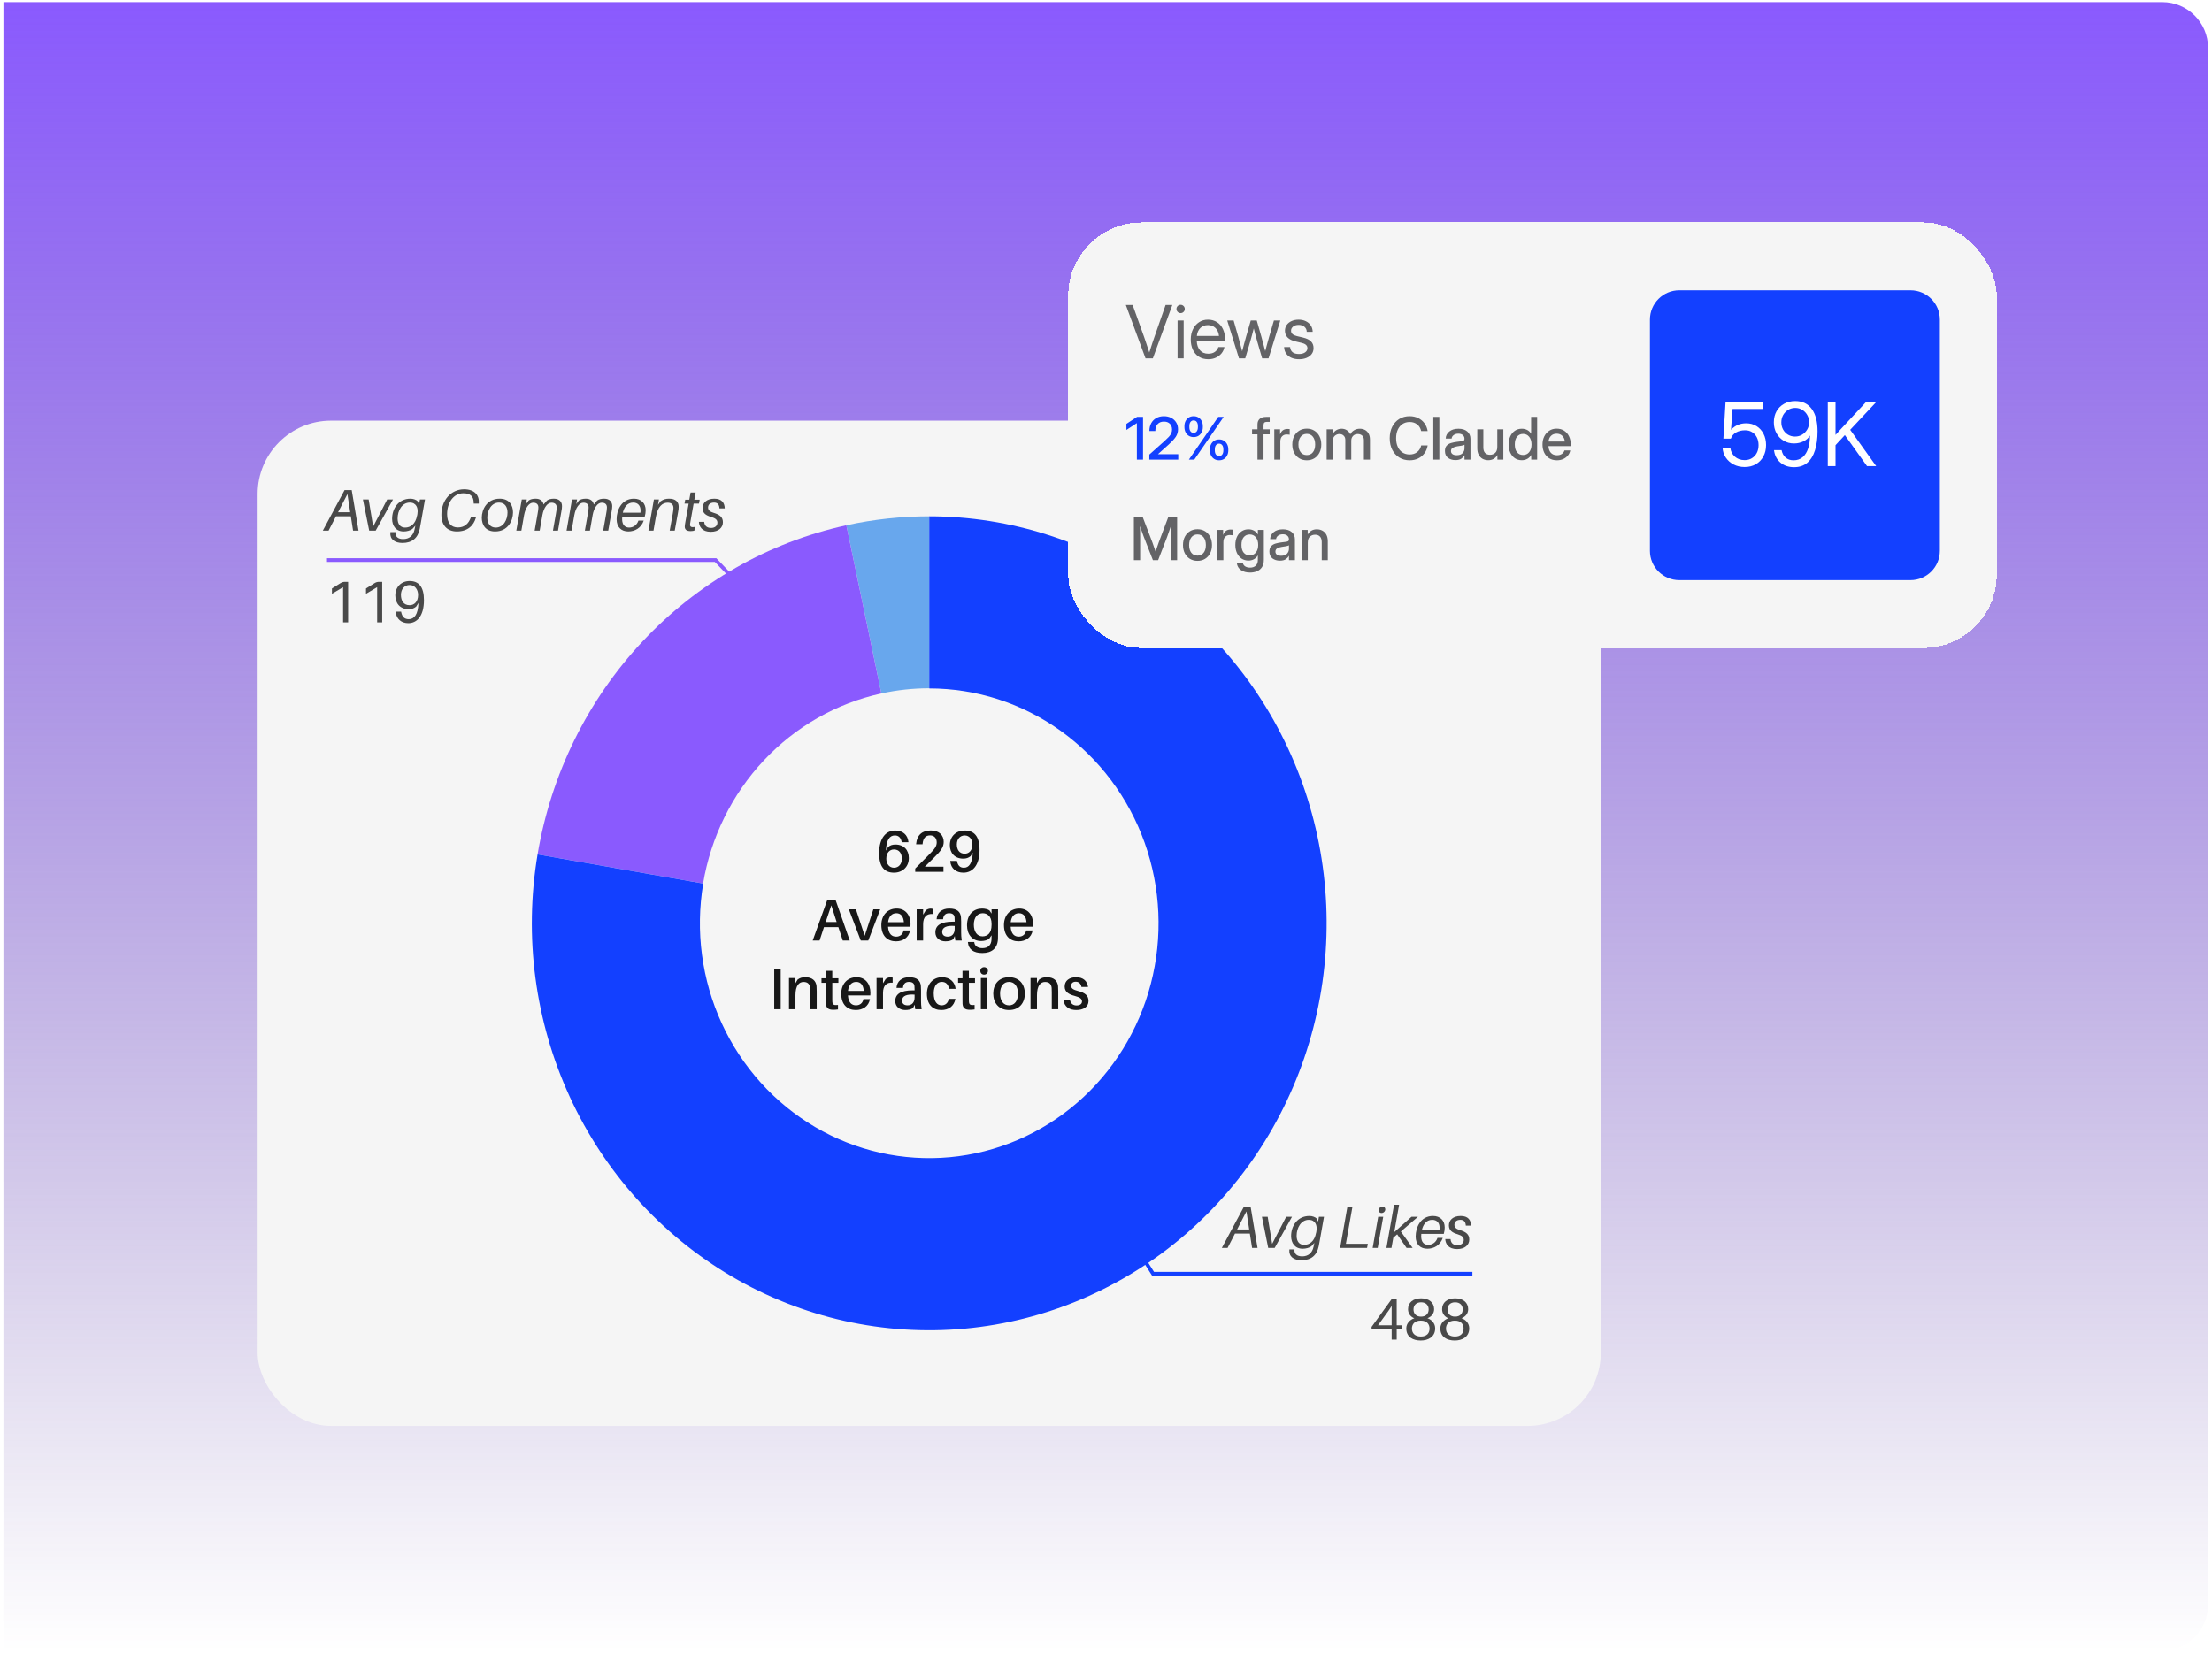
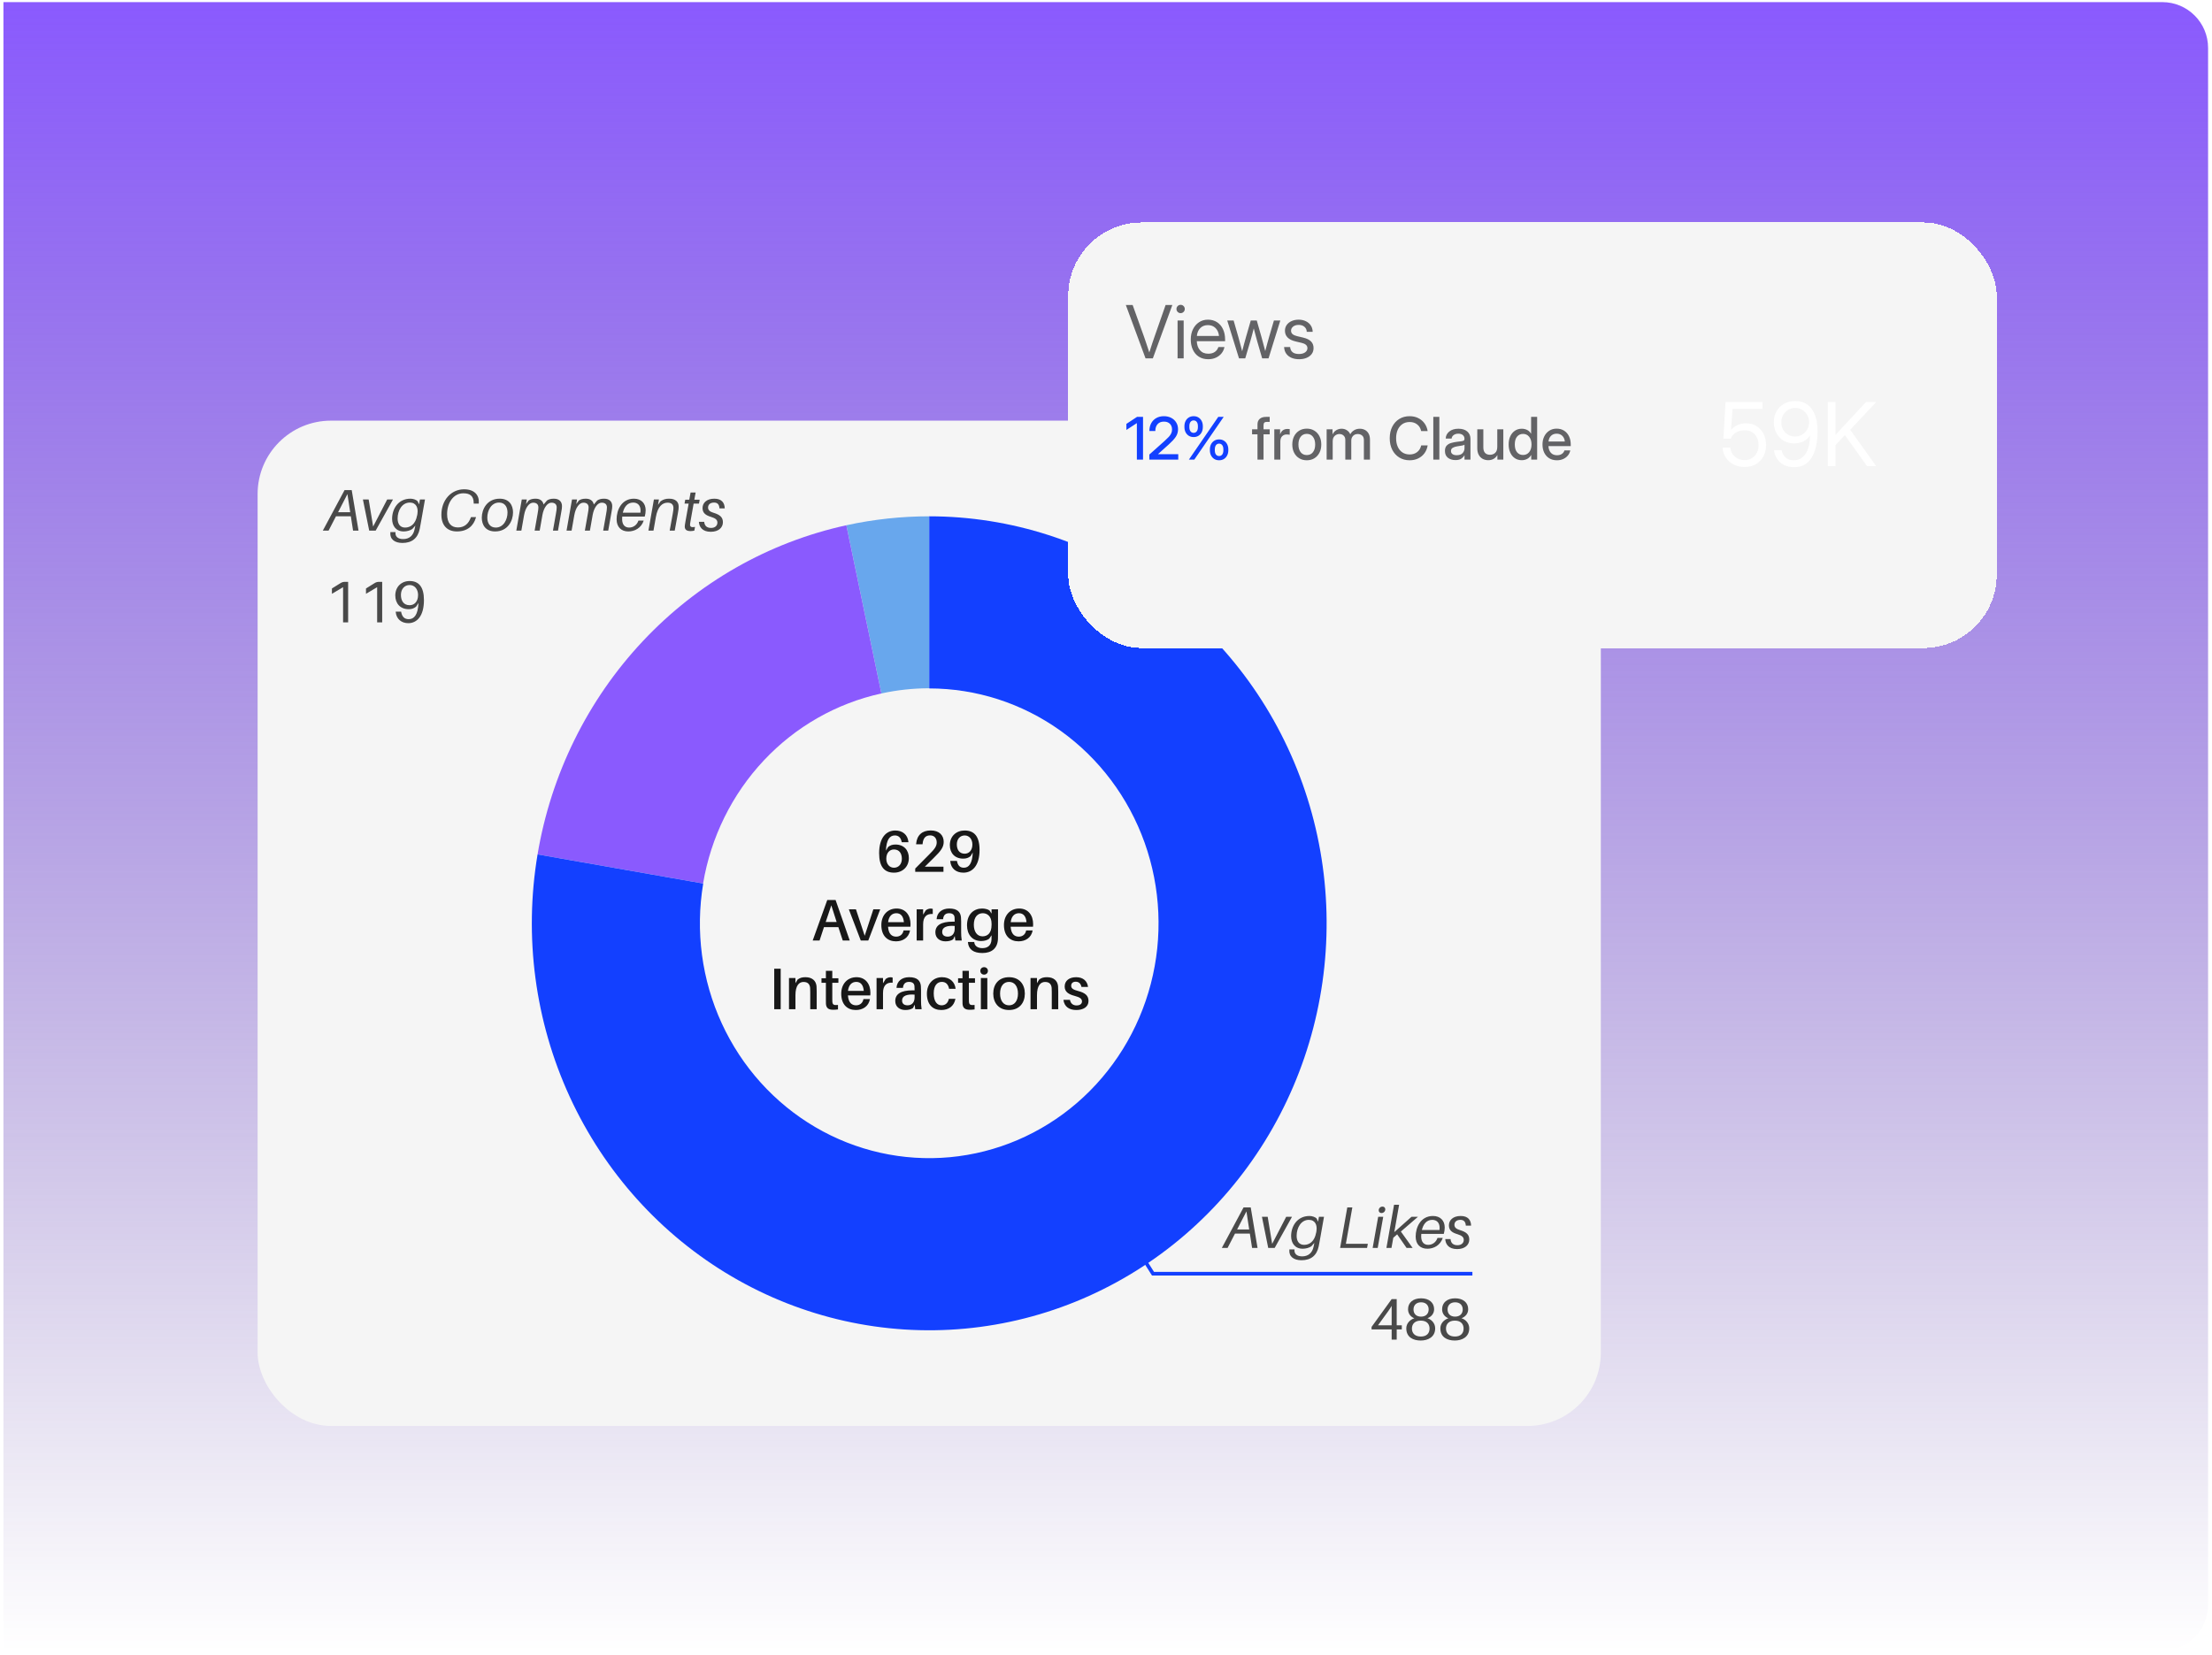
<svg xmlns="http://www.w3.org/2000/svg" width="322" height="241" viewBox="0 0 322 241" fill="none">
  <path d="M0.5 0.308H314.762C318.445 0.308 321.43 3.293 321.43 6.976V233.697C321.43 237.38 318.445 240.365 314.762 240.365H0.5V0.308Z" fill="url(#paint0_linear_8072_142222)" />
  <rect x="37.5" y="61.25" width="195.534" height="146.384" rx="10.685" fill="#F5F5F5" />
  <path d="M123.202 76.483C127.168 75.617 131.212 75.18 135.267 75.18V100.221C132.926 100.221 130.59 100.473 128.3 100.974L123.202 76.483Z" fill="#68A7ED" />
  <path d="M78.253 124.41C80.21 112.734 85.539 101.927 93.551 93.384C101.564 84.841 111.892 78.954 123.202 76.483L128.301 100.976C121.77 102.403 115.807 105.802 111.181 110.735C106.554 115.667 103.477 121.907 102.347 128.649L78.253 124.41Z" fill="#8A5AFE" />
  <path d="M135.267 75.18C147.128 75.18 158.702 78.915 168.422 85.878C178.141 92.842 185.537 102.698 189.606 114.111C193.675 125.524 194.221 137.942 191.17 149.684C188.119 161.425 181.619 171.922 172.55 179.753C163.481 187.584 152.282 192.37 140.469 193.462C128.656 194.555 116.801 191.901 106.51 185.861C96.218 179.821 87.988 170.687 82.933 159.695C77.879 148.703 76.245 136.385 78.253 124.41L102.366 128.652C101.207 135.563 102.15 142.671 105.067 149.014C107.983 155.357 112.733 160.629 118.672 164.114C124.611 167.6 131.452 169.131 138.269 168.501C145.086 167.87 151.549 165.108 156.782 160.589C162.016 156.071 165.767 150.013 167.527 143.237C169.288 136.461 168.973 129.295 166.625 122.709C164.276 116.123 160.009 110.435 154.4 106.417C148.791 102.398 142.112 100.243 135.267 100.243L135.267 75.18Z" fill="#1340FF" />
  <path d="M181.94 179.623H179.777L178.7 181.709H177.862L181.025 175.811H182.068L183.06 181.709H182.265L181.94 179.623ZM181.846 179.025L181.444 176.392L180.085 179.025H181.846ZM188.076 177.179L185.554 181.709H184.614L183.7 177.179H184.537L185.187 181.119L187.23 177.179H188.076ZM192.734 177.179L192.127 180.598C192.075 180.88 192.015 181.23 191.964 181.478C191.691 182.803 190.844 183.504 189.451 183.504C188.331 183.504 187.613 182.966 187.69 182.008L187.699 181.923H188.442L188.434 182C188.4 182.555 188.776 182.94 189.554 182.94C190.451 182.94 191.024 182.427 191.212 181.555C191.255 181.341 191.289 181.196 191.315 181.059L191.332 180.982L190.896 181.47C190.605 181.683 190.101 181.829 189.639 181.829C188.511 181.829 187.947 181.017 187.947 179.982C187.947 178.58 188.801 177.059 190.631 177.059C191.007 177.059 191.468 177.213 191.665 177.435L191.87 177.888L191.998 177.179H192.734ZM189.844 181.264C190.597 181.264 191.357 180.786 191.588 179.487V179.529L191.648 179.179L191.631 179.239C191.776 178.401 191.451 177.623 190.528 177.623C189.383 177.623 188.75 178.794 188.75 179.948C188.75 180.717 189.101 181.264 189.844 181.264ZM199.115 181.111L199.004 181.709H195.081L196.124 175.811H196.859L195.918 181.111H199.115ZM201.253 175.691C201.493 175.691 201.655 175.862 201.655 176.084C201.655 176.392 201.407 176.632 201.1 176.632C200.86 176.632 200.698 176.461 200.698 176.238C200.698 175.931 200.946 175.691 201.253 175.691ZM200.552 181.709H199.817L200.621 177.179H201.356L200.552 181.709ZM203.924 179.324L205.633 181.709H204.753L203.385 179.734L202.821 180.23L202.556 181.709H201.821L202.932 175.426H203.667L202.966 179.41L205.471 177.179H206.411L203.924 179.324ZM210.172 179.666H206.898C206.89 179.786 206.881 179.914 206.881 180.025C206.881 180.888 207.317 181.264 207.907 181.264C208.497 181.264 209.044 180.897 209.257 180.247H210.027C209.659 181.341 208.71 181.829 207.779 181.829C206.761 181.829 206.077 181.196 206.077 180.051C206.077 178.734 206.787 177.059 208.599 177.059C209.659 177.059 210.309 177.726 210.309 178.743C210.309 179.042 210.257 179.392 210.172 179.666ZM208.488 177.623C207.608 177.623 207.163 178.333 206.984 179.102H209.548C209.556 178.991 209.565 178.888 209.565 178.786C209.565 178.042 209.146 177.623 208.488 177.623ZM212.634 177.059C213.686 177.059 214.13 177.64 214.147 178.469H213.378C213.352 177.939 213.113 177.623 212.6 177.623C211.968 177.623 211.72 177.974 211.72 178.35C211.72 178.768 212.053 178.974 212.54 179.119C213.412 179.384 213.882 179.743 213.882 180.487C213.882 181.273 213.241 181.88 212.113 181.88C210.839 181.88 210.42 181.119 210.386 180.427H211.155C211.215 181.085 211.626 181.316 212.173 181.316C212.686 181.316 213.079 181.025 213.079 180.546C213.079 180.145 212.814 179.914 212.173 179.717C211.472 179.504 210.916 179.213 210.916 178.427C210.916 177.683 211.497 177.059 212.634 177.059Z" fill="black" fill-opacity="0.7" />
  <path d="M204.062 193.578H203.319V195.065H202.583V193.578H199.66V193.211L202.583 189.167H203.319V192.98H204.062V193.578ZM202.583 192.98V190.15C202.447 190.381 202.293 190.629 202.096 190.903L200.592 192.98H202.583ZM207.79 191.945C208.422 192.151 208.918 192.706 208.918 193.416C208.918 194.706 207.85 195.194 206.815 195.194C205.696 195.194 204.713 194.706 204.713 193.416C204.713 192.706 205.251 192.151 205.884 191.954C205.354 191.749 204.969 191.279 204.969 190.638C204.969 189.663 205.713 189.048 206.867 189.048C208.021 189.048 208.764 189.663 208.764 190.638C208.764 191.287 208.337 191.749 207.79 191.945ZM206.867 189.629C206.123 189.629 205.764 190.099 205.764 190.663C205.764 191.262 206.123 191.715 206.858 191.715C207.593 191.715 207.969 191.262 207.969 190.663C207.969 190.099 207.61 189.629 206.867 189.629ZM206.832 194.612C207.696 194.612 208.098 194.125 208.098 193.45C208.098 192.843 207.738 192.296 206.824 192.296C205.909 192.296 205.533 192.843 205.533 193.45C205.533 194.125 205.969 194.612 206.832 194.612ZM212.748 191.945C213.381 192.151 213.877 192.706 213.877 193.416C213.877 194.706 212.808 195.194 211.774 195.194C210.654 195.194 209.671 194.706 209.671 193.416C209.671 192.706 210.21 192.151 210.842 191.954C210.312 191.749 209.927 191.279 209.927 190.638C209.927 189.663 210.671 189.048 211.825 189.048C212.979 189.048 213.723 189.663 213.723 190.638C213.723 191.287 213.295 191.749 212.748 191.945ZM211.825 189.629C211.081 189.629 210.722 190.099 210.722 190.663C210.722 191.262 211.081 191.715 211.817 191.715C212.552 191.715 212.928 191.262 212.928 190.663C212.928 190.099 212.569 189.629 211.825 189.629ZM211.791 194.612C212.654 194.612 213.056 194.125 213.056 193.45C213.056 192.843 212.697 192.296 211.782 192.296C210.868 192.296 210.492 192.843 210.492 193.45C210.492 194.125 210.928 194.612 211.791 194.612Z" fill="black" fill-opacity="0.7" />
  <path d="M164.117 179.586L167.842 185.463H214.336" stroke="#1340FF" stroke-width="0.534" />
  <path d="M130.351 122.973C131.608 122.973 132.3 123.811 132.3 124.939C132.3 126.247 131.343 127.068 130.137 127.068C128.753 127.068 127.975 126.213 127.975 124.239C127.975 121.948 129.026 120.93 130.325 120.93C131.411 120.93 132.121 121.563 132.232 122.546L132.24 122.632H131.266L131.249 122.546C131.112 121.948 130.796 121.649 130.257 121.649C129.522 121.649 129.026 122.264 128.966 123.862L129.283 123.332C129.599 123.067 129.924 122.973 130.351 122.973ZM130.137 126.35C130.821 126.35 131.283 125.811 131.283 125.051C131.283 124.29 130.932 123.691 130.129 123.691C129.53 123.691 129.018 124.153 129.018 125.034C129.018 125.786 129.454 126.35 130.137 126.35ZM134.63 126.196H137.34V126.948H133.228V126.47L135.288 124.392C136.032 123.657 136.357 123.23 136.357 122.666C136.357 122.093 136.032 121.64 135.391 121.64C134.716 121.64 134.382 122.067 134.305 122.845L134.297 122.931H133.356L133.365 122.845C133.485 121.597 134.245 120.922 135.493 120.922C136.741 120.922 137.374 121.649 137.374 122.58C137.374 123.358 136.964 123.905 135.929 124.914L134.63 126.196ZM140.422 120.93C141.815 120.93 142.593 121.777 142.593 123.76C142.593 126.051 141.542 127.068 140.243 127.068C139.148 127.068 138.43 126.435 138.336 125.444L138.328 125.358H139.302L139.319 125.444C139.448 126.051 139.764 126.35 140.311 126.35C141.046 126.35 141.542 125.726 141.602 124.136L141.285 124.666C140.969 124.922 140.644 125.025 140.217 125.025C138.96 125.025 138.268 124.187 138.268 123.059C138.268 121.751 139.217 120.93 140.422 120.93ZM140.431 124.307C141.038 124.307 141.55 123.845 141.55 122.965C141.55 122.213 141.106 121.649 140.431 121.649C139.747 121.649 139.285 122.187 139.285 122.948C139.285 123.7 139.636 124.307 140.431 124.307ZM122.039 134.999H119.945L119.304 136.948H118.304L120.424 131.05H121.637L123.697 136.948H122.68L122.039 134.999ZM120.193 134.256H121.791L121.013 131.828L120.193 134.256ZM128.131 132.409L126.396 136.948H125.302L123.567 132.409H124.601L125.875 136.256L127.131 132.409H128.131ZM132.545 134.563C132.545 134.649 132.545 134.777 132.528 134.939H129.271C129.348 136.025 129.844 136.384 130.46 136.384C131.007 136.384 131.434 136.051 131.528 135.478H132.477C132.28 136.555 131.417 137.068 130.425 137.068C129.212 137.068 128.297 136.299 128.297 134.692C128.297 133.256 129.212 132.29 130.519 132.29C131.836 132.29 132.545 133.281 132.545 134.563ZM130.485 132.973C129.844 132.973 129.383 133.409 129.28 134.281H131.579C131.511 133.444 131.143 132.973 130.485 132.973ZM135.465 132.298C135.593 132.298 135.687 132.315 135.781 132.349V133.085C134.918 133.025 134.379 133.469 134.379 134.589V136.948H133.439V132.409H134.379V133.179L134.764 132.555C134.969 132.392 135.234 132.298 135.465 132.298ZM139.068 136.948L138.982 136.29L138.752 136.777C138.444 136.991 138.051 137.068 137.623 137.068C136.82 137.068 136.162 136.606 136.162 135.76C136.162 134.751 136.965 134.204 138.683 134.204H138.974V134.093C138.974 133.922 138.974 133.768 138.957 133.597C138.931 133.23 138.7 132.973 138.162 132.973C137.615 132.973 137.333 133.281 137.281 133.845H136.341C136.401 132.854 137.145 132.29 138.179 132.29C139.35 132.29 139.812 132.785 139.888 133.555C139.906 133.743 139.914 133.982 139.914 134.196V135.794C139.914 136.136 139.931 136.444 140 136.948H139.068ZM137.965 136.384C138.555 136.384 138.974 135.982 138.974 135.247V134.828C137.871 134.743 137.153 134.991 137.153 135.683C137.153 136.162 137.469 136.384 137.965 136.384ZM145.282 132.409V135.82C145.282 136.102 145.282 136.452 145.273 136.7C145.222 138.077 144.367 138.769 142.999 138.769C141.691 138.769 140.999 138.222 140.905 137.247L140.896 137.162H141.82L141.828 137.239C141.888 137.726 142.307 138.059 143.008 138.059C143.828 138.059 144.299 137.615 144.333 136.803C144.341 136.606 144.341 136.444 144.341 136.282V136.187L143.999 136.683C143.743 136.888 143.298 137.025 142.837 137.025C141.529 137.025 140.768 136.068 140.768 134.734C140.768 133.076 141.794 132.29 142.965 132.29C143.341 132.29 143.811 132.392 144.042 132.572L144.341 133.025V132.409H145.282ZM143.025 136.341C143.734 136.341 144.341 135.897 144.341 134.683V134.486C144.341 133.384 143.675 132.973 143.068 132.973C142.324 132.973 141.76 133.521 141.76 134.649C141.76 135.632 142.213 136.341 143.025 136.341ZM150.392 134.563C150.392 134.649 150.392 134.777 150.375 134.939H147.119C147.195 136.025 147.691 136.384 148.307 136.384C148.854 136.384 149.281 136.051 149.375 135.478H150.324C150.127 136.555 149.264 137.068 148.273 137.068C147.059 137.068 146.144 136.299 146.144 134.692C146.144 133.256 147.059 132.29 148.367 132.29C149.683 132.29 150.392 133.281 150.392 134.563ZM148.332 132.973C147.691 132.973 147.23 133.409 147.127 134.281H149.427C149.358 133.444 148.991 132.973 148.332 132.973ZM113.645 146.948H112.704V141.05H113.645V146.948ZM118.862 143.589C118.879 143.82 118.887 144.025 118.887 144.392V146.948H117.947V144.495C117.947 144.281 117.947 144.085 117.93 143.854C117.887 143.341 117.614 142.982 116.973 142.982C116.323 142.982 115.793 143.495 115.793 144.914V146.948H114.853V142.409H115.793V143.162L116.101 142.64C116.46 142.367 116.793 142.29 117.246 142.29C118.221 142.29 118.776 142.794 118.862 143.589ZM121.156 143.102V145.478C121.156 145.632 121.156 145.734 121.165 145.854C121.199 146.299 121.37 146.393 121.986 146.333V146.982C121.746 147.017 121.524 147.034 121.293 147.034C120.584 147.034 120.276 146.769 120.233 146.17C120.225 146.017 120.225 145.82 120.225 145.563V143.102H119.584V142.443H120.225V141.358H121.156V142.443H122.045V143.102H121.156ZM126.706 144.563C126.706 144.649 126.706 144.777 126.689 144.939H123.432C123.509 146.025 124.005 146.384 124.62 146.384C125.167 146.384 125.595 146.051 125.689 145.478H126.638C126.441 146.555 125.578 147.068 124.586 147.068C123.372 147.068 122.458 146.299 122.458 144.692C122.458 143.256 123.372 142.29 124.68 142.29C125.997 142.29 126.706 143.281 126.706 144.563ZM124.646 142.973C124.005 142.973 123.543 143.409 123.441 144.281H125.74C125.672 143.444 125.304 142.973 124.646 142.973ZM129.625 142.298C129.754 142.298 129.848 142.315 129.942 142.349V143.085C129.078 143.025 128.54 143.469 128.54 144.589V146.948H127.6V142.409H128.54V143.179L128.924 142.555C129.13 142.392 129.395 142.298 129.625 142.298ZM133.229 146.948L133.143 146.29L132.912 146.777C132.605 146.991 132.212 147.068 131.784 147.068C130.981 147.068 130.322 146.606 130.322 145.76C130.322 144.751 131.126 144.204 132.844 144.204H133.135V144.093C133.135 143.922 133.135 143.768 133.118 143.597C133.092 143.23 132.861 142.973 132.323 142.973C131.776 142.973 131.493 143.281 131.442 143.845H130.502C130.562 142.854 131.305 142.29 132.34 142.29C133.511 142.29 133.972 142.785 134.049 143.555C134.066 143.743 134.075 143.982 134.075 144.196V145.794C134.075 146.136 134.092 146.444 134.16 146.948H133.229ZM132.126 146.384C132.716 146.384 133.135 145.982 133.135 145.247V144.828C132.032 144.743 131.314 144.991 131.314 145.683C131.314 146.162 131.63 146.384 132.126 146.384ZM137.126 142.29C138.271 142.29 138.998 142.982 139.109 143.982H138.16C138.023 143.29 137.656 142.973 137.1 142.973C136.442 142.973 135.921 143.495 135.921 144.632C135.921 145.863 136.434 146.384 137.066 146.384C137.605 146.384 137.989 146.059 138.126 145.444H139.083C138.87 146.529 138.083 147.068 137.015 147.068C135.827 147.068 134.929 146.316 134.929 144.7C134.929 143.153 135.938 142.29 137.126 142.29ZM141.04 143.102V145.478C141.04 145.632 141.04 145.734 141.049 145.854C141.083 146.299 141.254 146.393 141.87 146.333V146.982C141.63 147.017 141.408 147.034 141.177 147.034C140.468 147.034 140.16 146.769 140.117 146.17C140.109 146.017 140.109 145.82 140.109 145.563V143.102H139.468V142.443H140.109V141.358H141.04V142.443H141.929V143.102H141.04ZM143.254 140.828C143.57 140.828 143.81 141.059 143.81 141.366C143.81 141.683 143.57 141.913 143.254 141.913C142.938 141.913 142.707 141.683 142.707 141.366C142.707 141.059 142.938 140.828 143.254 140.828ZM143.724 146.948H142.784V142.409H143.724V146.948ZM146.887 142.29C148.408 142.29 149.186 143.35 149.186 144.674C149.186 145.999 148.408 147.068 146.887 147.068C145.357 147.068 144.587 145.999 144.587 144.674C144.587 143.35 145.357 142.29 146.887 142.29ZM146.887 146.384C147.707 146.384 148.186 145.7 148.186 144.674C148.186 143.649 147.707 142.973 146.887 142.973C146.058 142.973 145.579 143.649 145.579 144.674C145.579 145.7 146.058 146.384 146.887 146.384ZM154.022 143.589C154.039 143.82 154.048 144.025 154.048 144.392V146.948H153.107V144.495C153.107 144.281 153.107 144.085 153.09 143.854C153.047 143.341 152.774 142.982 152.133 142.982C151.483 142.982 150.953 143.495 150.953 144.914V146.948H150.013V142.409H150.953V143.162L151.261 142.64C151.62 142.367 151.953 142.29 152.406 142.29C153.381 142.29 153.936 142.794 154.022 143.589ZM156.658 142.29C157.701 142.29 158.283 142.879 158.385 143.709H157.428C157.334 143.23 157.052 142.948 156.59 142.948C156.146 142.948 155.932 143.196 155.932 143.538C155.932 143.948 156.265 144.119 156.941 144.298C157.932 144.555 158.454 144.948 158.454 145.752C158.454 146.632 157.676 147.068 156.684 147.068C155.675 147.068 154.932 146.615 154.804 145.589H155.752C155.863 146.17 156.248 146.401 156.718 146.401C157.154 146.401 157.505 146.213 157.505 145.82C157.505 145.427 157.197 145.213 156.428 145.008C155.598 144.794 154.983 144.444 154.983 143.649C154.983 142.802 155.65 142.29 156.658 142.29Z" fill="black" fill-opacity="0.9" />
  <path d="M51.071 75.178H48.908L47.831 77.264H46.993L50.156 71.366H51.199L52.191 77.264H51.396L51.071 75.178ZM50.977 74.58L50.575 71.947L49.216 74.58H50.977ZM57.207 72.733L54.685 77.264H53.745L52.83 72.733H53.668L54.318 76.674L56.361 72.733H57.207ZM61.864 72.733L61.258 76.152C61.206 76.434 61.146 76.785 61.095 77.033C60.822 78.358 59.975 79.059 58.582 79.059C57.462 79.059 56.744 78.52 56.821 77.563L56.83 77.477H57.573L57.565 77.554C57.531 78.11 57.907 78.495 58.684 78.495C59.582 78.495 60.155 77.982 60.343 77.11C60.386 76.896 60.42 76.751 60.445 76.614L60.462 76.537L60.027 77.024C59.736 77.238 59.232 77.383 58.77 77.383C57.642 77.383 57.078 76.571 57.078 75.537C57.078 74.135 57.932 72.614 59.762 72.614C60.138 72.614 60.599 72.767 60.796 72.99L61.001 73.443L61.129 72.733H61.864ZM58.975 76.819C59.727 76.819 60.488 76.341 60.719 75.041V75.084L60.779 74.734L60.762 74.793C60.907 73.956 60.582 73.178 59.659 73.178C58.514 73.178 57.881 74.349 57.881 75.503C57.881 76.272 58.231 76.819 58.975 76.819ZM67.562 71.246C69.058 71.246 69.785 72.092 69.699 73.246L69.691 73.332H68.956V73.246C68.956 72.229 68.426 71.827 67.443 71.827C66.024 71.827 65.084 73.186 65.084 74.853C65.084 76.169 65.682 76.802 66.656 76.802C67.639 76.802 68.204 76.229 68.528 75.383L68.562 75.298H69.298L69.272 75.383C68.947 76.537 68.067 77.383 66.511 77.383C65.041 77.383 64.246 76.426 64.254 74.947C64.246 72.862 65.639 71.246 67.562 71.246ZM72.741 72.614C74.143 72.614 74.681 73.579 74.681 74.614C74.681 75.836 73.92 77.383 72.074 77.383C70.672 77.383 70.134 76.417 70.134 75.383C70.134 74.161 70.894 72.614 72.741 72.614ZM72.168 76.819C73.296 76.819 73.878 75.665 73.878 74.631C73.878 73.836 73.501 73.178 72.647 73.178C71.518 73.178 70.937 74.332 70.937 75.366C70.937 76.161 71.313 76.819 72.168 76.819ZM80.629 72.614C81.433 72.614 81.809 73.084 81.809 73.699C81.809 73.939 81.784 74.118 81.715 74.494L81.228 77.264H80.493L80.92 74.836C80.997 74.4 81.04 74.144 81.04 73.896C81.04 73.426 80.758 73.195 80.27 73.195C79.698 73.195 79.159 73.896 78.954 75.007V75.024L78.561 77.264H77.826L78.253 74.836C78.33 74.4 78.373 74.144 78.373 73.896C78.373 73.426 78.091 73.195 77.604 73.195C77.031 73.195 76.484 73.904 76.287 75.024L75.894 77.264H75.159L75.954 72.733H76.689L76.569 73.4L76.954 72.879C77.219 72.691 77.561 72.614 77.963 72.614C78.655 72.614 79.031 72.964 79.125 73.46L79.621 72.879C79.886 72.691 80.228 72.614 80.629 72.614ZM87.942 72.614C88.746 72.614 89.122 73.084 89.122 73.699C89.122 73.939 89.096 74.118 89.028 74.494L88.54 77.264H87.805L88.233 74.836C88.31 74.4 88.352 74.144 88.352 73.896C88.352 73.426 88.07 73.195 87.583 73.195C87.01 73.195 86.472 73.896 86.267 75.007V75.024L85.873 77.264H85.138L85.566 74.836C85.643 74.4 85.685 74.144 85.685 73.896C85.685 73.426 85.403 73.195 84.916 73.195C84.343 73.195 83.796 73.904 83.6 75.024L83.207 77.264H82.471L83.266 72.733H84.001L83.882 73.4L84.266 72.879C84.531 72.691 84.873 72.614 85.275 72.614C85.968 72.614 86.344 72.964 86.438 73.46L86.933 72.879C87.198 72.691 87.54 72.614 87.942 72.614ZM93.853 75.221H90.579C90.57 75.34 90.562 75.469 90.562 75.58C90.562 76.443 90.998 76.819 91.588 76.819C92.177 76.819 92.724 76.452 92.938 75.802H93.707C93.34 76.896 92.391 77.383 91.459 77.383C90.442 77.383 89.758 76.751 89.758 75.605C89.758 74.289 90.468 72.614 92.28 72.614C93.34 72.614 93.99 73.28 93.99 74.297C93.99 74.597 93.938 74.947 93.853 75.221ZM92.169 73.178C91.288 73.178 90.844 73.887 90.664 74.656H93.229C93.237 74.545 93.246 74.443 93.246 74.34C93.246 73.597 92.827 73.178 92.169 73.178ZM97.409 72.614C98.332 72.614 98.794 73.067 98.794 73.776C98.794 74.016 98.785 74.169 98.683 74.716L98.221 77.264H97.486L97.939 74.768C98.007 74.383 98.033 74.161 98.033 73.981C98.033 73.52 97.794 73.178 97.153 73.195C96.435 73.212 95.751 73.725 95.477 75.272L95.127 77.264H94.392L95.187 72.733H95.922L95.785 73.511L96.161 72.99C96.597 72.691 96.948 72.614 97.409 72.614ZM100.971 73.332L100.51 75.939C100.458 76.229 100.45 76.332 100.45 76.409C100.45 76.734 100.681 76.811 101.176 76.725L101.074 77.264C100.92 77.306 100.715 77.332 100.527 77.332C99.98 77.332 99.681 77.135 99.681 76.674C99.681 76.554 99.706 76.341 99.775 75.973L100.245 73.332H99.646L99.749 72.767H100.339L100.527 71.716H101.262L101.074 72.767H101.852L101.749 73.332H100.971ZM103.986 72.614C105.038 72.614 105.482 73.195 105.499 74.024H104.73C104.705 73.494 104.465 73.178 103.952 73.178C103.32 73.178 103.072 73.528 103.072 73.904C103.072 74.323 103.405 74.528 103.892 74.674C104.764 74.939 105.234 75.298 105.234 76.041C105.234 76.828 104.593 77.435 103.465 77.435C102.191 77.435 101.773 76.674 101.738 75.981H102.508C102.568 76.64 102.978 76.871 103.525 76.871C104.038 76.871 104.431 76.58 104.431 76.101C104.431 75.699 104.166 75.469 103.525 75.272C102.824 75.058 102.268 74.768 102.268 73.981C102.268 73.238 102.85 72.614 103.986 72.614Z" fill="black" fill-opacity="0.7" />
-   <path d="M50.678 84.722V90.62H49.942V85.5L48.318 86.466V85.688L49.566 84.91C49.797 84.765 50.002 84.722 50.207 84.722H50.678ZM55.636 84.722V90.62H54.901V85.5L53.277 86.466V85.688L54.525 84.91C54.755 84.765 54.961 84.722 55.166 84.722H55.636ZM59.629 84.602C60.945 84.602 61.714 85.431 61.714 87.389C61.714 89.765 60.646 90.74 59.432 90.74C58.423 90.74 57.705 90.116 57.611 89.15L57.603 89.064H58.389L58.406 89.15C58.543 89.817 58.893 90.159 59.492 90.159C60.287 90.159 60.851 89.517 60.911 87.799L60.577 88.329C60.261 88.594 59.928 88.705 59.5 88.705C58.269 88.705 57.543 87.876 57.543 86.705C57.543 85.449 58.432 84.602 59.629 84.602ZM59.629 88.124C60.295 88.124 60.859 87.62 60.859 86.637C60.859 85.816 60.372 85.184 59.629 85.184C58.893 85.184 58.363 85.765 58.363 86.62C58.363 87.44 58.731 88.124 59.629 88.124Z" fill="black" fill-opacity="0.7" />
-   <path d="M109.812 87.428L104.165 81.552H47.598" stroke="#8A5AFE" stroke-width="0.534" />
+   <path d="M50.678 84.722V90.62H49.942V85.5L48.318 86.466V85.688L49.566 84.91C49.797 84.765 50.002 84.722 50.207 84.722H50.678ZM55.636 84.722V90.62H54.901V85.5L53.277 86.466V85.688L54.525 84.91C54.755 84.765 54.961 84.722 55.166 84.722H55.636M59.629 84.602C60.945 84.602 61.714 85.431 61.714 87.389C61.714 89.765 60.646 90.74 59.432 90.74C58.423 90.74 57.705 90.116 57.611 89.15L57.603 89.064H58.389L58.406 89.15C58.543 89.817 58.893 90.159 59.492 90.159C60.287 90.159 60.851 89.517 60.911 87.799L60.577 88.329C60.261 88.594 59.928 88.705 59.5 88.705C58.269 88.705 57.543 87.876 57.543 86.705C57.543 85.449 58.432 84.602 59.629 84.602ZM59.629 88.124C60.295 88.124 60.859 87.62 60.859 86.637C60.859 85.816 60.372 85.184 59.629 85.184C58.893 85.184 58.363 85.765 58.363 86.62C58.363 87.44 58.731 88.124 59.629 88.124Z" fill="black" fill-opacity="0.7" />
  <g filter="url(#filter0_d_8072_142222)">
    <rect x="155.5" y="30.25" width="135.164" height="61.973" rx="10.685" fill="#F5F5F5" shape-rendering="crispEdges" />
    <path d="M166.755 50.045L163.886 42.271H164.877L166.557 46.956C166.637 47.186 166.738 47.481 166.859 47.843C166.981 48.205 167.129 48.652 167.303 49.184C167.473 48.652 167.618 48.205 167.736 47.843C167.858 47.481 167.959 47.186 168.039 46.956L169.677 42.271H170.658L167.819 50.045H166.755ZM171.419 50.045V44.535H172.306V50.045H171.419ZM171.863 43.461C171.696 43.461 171.553 43.402 171.435 43.283C171.317 43.165 171.258 43.023 171.258 42.855C171.258 42.689 171.317 42.546 171.435 42.428C171.553 42.309 171.696 42.25 171.863 42.25C172.03 42.25 172.172 42.309 172.291 42.428C172.409 42.546 172.468 42.689 172.468 42.855C172.468 43.023 172.409 43.165 172.291 43.283C172.172 43.402 172.03 43.461 171.863 43.461ZM175.896 50.17C175.357 50.17 174.896 50.047 174.513 49.8C174.134 49.553 173.844 49.214 173.642 48.782C173.44 48.348 173.339 47.854 173.339 47.301C173.339 46.741 173.445 46.243 173.658 45.809C173.87 45.374 174.164 45.033 174.539 44.786C174.915 44.535 175.346 44.41 175.833 44.41C176.344 44.41 176.788 44.532 177.164 44.776C177.539 45.019 177.828 45.358 178.03 45.793C178.235 46.228 178.337 46.73 178.337 47.301V47.546H174.216C174.237 48.085 174.391 48.523 174.68 48.861C174.969 49.198 175.374 49.367 175.896 49.367C176.289 49.367 176.609 49.276 176.856 49.095C177.106 48.914 177.273 48.681 177.357 48.396H178.243C178.174 48.748 178.03 49.057 177.81 49.325C177.591 49.589 177.317 49.796 176.986 49.946C176.659 50.095 176.296 50.17 175.896 50.17ZM174.226 46.784H177.45C177.402 46.301 177.233 45.916 176.944 45.631C176.656 45.346 176.285 45.203 175.833 45.203C175.381 45.203 175.012 45.346 174.727 45.631C174.442 45.916 174.275 46.301 174.226 46.784ZM180.362 50.045L178.65 44.535H179.579L180.273 46.956C180.37 47.29 180.463 47.631 180.55 47.979C180.64 48.327 180.73 48.671 180.821 49.012C180.911 48.671 181.002 48.327 181.092 47.979C181.183 47.631 181.276 47.29 181.374 46.956L182.073 44.535H182.949L183.638 46.956C183.732 47.287 183.822 47.624 183.909 47.968C184 48.313 184.09 48.652 184.181 48.986C184.271 48.652 184.362 48.313 184.452 47.968C184.542 47.624 184.636 47.287 184.734 46.956L185.443 44.535H186.372L184.661 50.045H183.732L183.007 47.541C182.92 47.238 182.836 46.93 182.756 46.617C182.676 46.301 182.595 45.988 182.511 45.678C182.431 45.988 182.349 46.301 182.266 46.617C182.183 46.93 182.097 47.238 182.01 47.541L181.269 50.045H180.362ZM189.106 50.17C188.713 50.17 188.356 50.106 188.036 49.977C187.716 49.848 187.457 49.654 187.259 49.393C187.061 49.128 186.949 48.796 186.925 48.396H187.801C187.864 49.071 188.292 49.408 189.085 49.408C189.468 49.408 189.768 49.328 189.988 49.168C190.21 49.008 190.321 48.807 190.321 48.563C190.321 48.355 190.245 48.188 190.092 48.062C189.939 47.937 189.739 47.847 189.492 47.791L188.605 47.582C187.568 47.339 187.05 46.817 187.05 46.017C187.05 45.704 187.134 45.428 187.301 45.188C187.471 44.944 187.706 44.755 188.005 44.619C188.308 44.48 188.655 44.41 189.048 44.41C189.431 44.41 189.774 44.483 190.076 44.629C190.382 44.772 190.624 44.975 190.801 45.24C190.982 45.504 191.078 45.819 191.088 46.184H190.222C190.219 45.892 190.111 45.65 189.899 45.459C189.687 45.268 189.403 45.172 189.048 45.172C188.711 45.172 188.441 45.254 188.24 45.417C188.038 45.581 187.937 45.781 187.937 46.017C187.937 46.226 188.014 46.395 188.167 46.523C188.32 46.648 188.528 46.742 188.793 46.805L189.68 47.014C190.208 47.139 190.596 47.327 190.843 47.577C191.09 47.824 191.214 48.146 191.214 48.542C191.214 48.883 191.121 49.175 190.937 49.419C190.753 49.662 190.501 49.848 190.181 49.977C189.864 50.106 189.506 50.17 189.106 50.17Z" fill="#636366" />
    <path d="M166.39 58.565V64.784H165.493V59.475H165.488L163.969 60.468V59.584L165.518 58.565H166.39ZM167.308 64.784V64.05L169.545 62.054C169.782 61.84 169.979 61.648 170.138 61.478C170.297 61.306 170.415 61.136 170.493 60.969C170.573 60.802 170.614 60.614 170.614 60.406C170.614 60.053 170.508 59.773 170.297 59.567C170.085 59.358 169.797 59.254 169.433 59.254C169.037 59.254 168.73 59.376 168.51 59.621C168.29 59.866 168.18 60.199 168.18 60.619H167.316C167.316 60.193 167.403 59.819 167.575 59.496C167.751 59.173 167.995 58.921 168.31 58.74C168.627 58.557 169 58.465 169.428 58.465C169.829 58.465 170.184 58.546 170.493 58.707C170.802 58.866 171.044 59.088 171.219 59.375C171.397 59.659 171.486 59.989 171.486 60.364C171.486 60.779 171.372 61.153 171.144 61.487C170.916 61.818 170.578 62.184 170.13 62.585L168.569 63.987V63.995H171.519V64.784H167.308ZM177.467 64.884C177.197 64.884 176.962 64.822 176.762 64.697C176.561 64.571 176.404 64.399 176.29 64.179C176.179 63.959 176.123 63.709 176.123 63.428V63.303C176.123 63.021 176.179 62.771 176.29 62.551C176.404 62.331 176.561 62.159 176.762 62.034C176.962 61.908 177.197 61.846 177.467 61.846C177.734 61.846 177.968 61.908 178.168 62.034C178.369 62.159 178.525 62.331 178.636 62.551C178.75 62.771 178.807 63.021 178.807 63.303V63.428C178.807 63.709 178.75 63.959 178.636 64.179C178.525 64.399 178.369 64.571 178.168 64.697C177.968 64.822 177.734 64.884 177.467 64.884ZM173.757 61.504C173.49 61.504 173.254 61.441 173.051 61.316C172.851 61.191 172.695 61.018 172.584 60.798C172.472 60.578 172.417 60.328 172.417 60.047V59.922C172.417 59.641 172.472 59.39 172.584 59.17C172.695 58.951 172.851 58.778 173.051 58.653C173.254 58.528 173.49 58.465 173.757 58.465C174.027 58.465 174.262 58.528 174.462 58.653C174.662 58.778 174.818 58.951 174.929 59.17C175.041 59.39 175.096 59.641 175.096 59.922V60.047C175.096 60.328 175.041 60.578 174.929 60.798C174.818 61.018 174.662 61.191 174.462 61.316C174.262 61.441 174.027 61.504 173.757 61.504ZM173.068 64.784L177.342 58.565H178.131L173.857 64.784H173.068ZM177.467 64.267C177.656 64.267 177.807 64.194 177.918 64.05C178.029 63.902 178.085 63.695 178.085 63.428V63.303C178.085 63.035 178.029 62.828 177.918 62.681C177.807 62.533 177.656 62.459 177.467 62.459C177.275 62.459 177.122 62.533 177.008 62.681C176.897 62.828 176.841 63.035 176.841 63.303V63.428C176.841 63.695 176.897 63.902 177.008 64.05C177.122 64.194 177.275 64.267 177.467 64.267ZM173.757 60.89C173.949 60.89 174.1 60.816 174.212 60.669C174.323 60.521 174.379 60.314 174.379 60.047V59.922C174.379 59.655 174.323 59.447 174.212 59.3C174.1 59.152 173.949 59.079 173.757 59.079C173.567 59.079 173.416 59.152 173.302 59.3C173.19 59.447 173.135 59.655 173.135 59.922V60.047C173.135 60.314 173.19 60.521 173.302 60.669C173.416 60.816 173.567 60.89 173.757 60.89Z" fill="#1340FF" />
    <path d="M184.83 60.377V61.103H183.933V64.784H183.052V61.103H182.263V60.377H183.052V59.663C183.052 59.315 183.161 59.045 183.378 58.853C183.597 58.661 183.906 58.565 184.304 58.565H184.83V59.291H184.442C184.255 59.291 184.123 59.33 184.045 59.408C183.97 59.486 183.933 59.618 183.933 59.805V60.377H184.83ZM185.498 64.784V60.377H186.341V61.09H186.358C186.438 60.848 186.565 60.66 186.738 60.527C186.913 60.391 187.141 60.322 187.422 60.322C187.489 60.322 187.55 60.325 187.606 60.331C187.661 60.336 187.707 60.34 187.743 60.343V61.166C187.71 61.157 187.65 61.149 187.564 61.14C187.478 61.129 187.383 61.124 187.28 61.124C187.032 61.124 186.82 61.21 186.642 61.383C186.466 61.555 186.379 61.821 186.379 62.18V64.784H185.498ZM190.231 64.884C189.811 64.884 189.442 64.787 189.125 64.592C188.808 64.397 188.56 64.127 188.382 63.782C188.207 63.437 188.119 63.039 188.119 62.589C188.119 62.132 188.207 61.732 188.382 61.387C188.56 61.039 188.808 60.768 189.125 60.573C189.442 60.375 189.811 60.276 190.231 60.276C190.651 60.276 191.018 60.375 191.333 60.573C191.65 60.768 191.896 61.039 192.072 61.387C192.25 61.732 192.339 62.132 192.339 62.589C192.339 63.039 192.25 63.437 192.072 63.782C191.896 64.127 191.65 64.397 191.333 64.592C191.018 64.787 190.651 64.884 190.231 64.884ZM190.231 64.125C190.609 64.125 190.907 63.986 191.124 63.707C191.341 63.429 191.45 63.056 191.45 62.589C191.45 62.116 191.34 61.739 191.12 61.458C190.903 61.177 190.607 61.036 190.231 61.036C189.855 61.036 189.558 61.177 189.338 61.458C189.121 61.736 189.012 62.113 189.012 62.589C189.012 63.059 189.121 63.433 189.338 63.712C189.555 63.987 189.853 64.125 190.231 64.125ZM193.119 64.784V60.377H193.975V61.115C194.111 60.843 194.296 60.637 194.53 60.498C194.764 60.359 195.017 60.289 195.29 60.289C195.59 60.289 195.853 60.365 196.078 60.519C196.307 60.672 196.467 60.866 196.558 61.103C196.678 60.864 196.859 60.669 197.101 60.519C197.346 60.365 197.631 60.289 197.957 60.289C198.229 60.289 198.477 60.349 198.7 60.468C198.922 60.588 199.099 60.766 199.23 61.003C199.36 61.236 199.426 61.53 199.426 61.883V64.784H198.541V61.959C198.541 61.644 198.453 61.416 198.278 61.274C198.103 61.132 197.895 61.061 197.656 61.061C197.361 61.061 197.129 61.153 196.959 61.337C196.789 61.517 196.705 61.748 196.705 62.029V64.784H195.836V61.9C195.836 61.647 195.754 61.444 195.59 61.291C195.429 61.138 195.223 61.061 194.972 61.061C194.716 61.061 194.49 61.152 194.292 61.332C194.097 61.513 194 61.778 194 62.126V64.784H193.119ZM205.202 64.884C204.632 64.884 204.128 64.749 203.691 64.48C203.255 64.21 202.914 63.834 202.669 63.353C202.424 62.871 202.302 62.313 202.302 61.679C202.302 61.039 202.424 60.478 202.669 59.997C202.914 59.515 203.253 59.14 203.687 58.87C204.124 58.6 204.629 58.465 205.202 58.465C205.656 58.465 206.066 58.554 206.434 58.732C206.804 58.91 207.11 59.162 207.352 59.488C207.594 59.81 207.751 60.193 207.824 60.635H206.88C206.788 60.212 206.592 59.887 206.292 59.659C205.994 59.428 205.634 59.312 205.211 59.312C204.802 59.312 204.45 59.411 204.155 59.609C203.86 59.806 203.632 60.083 203.47 60.439C203.312 60.795 203.232 61.209 203.232 61.679C203.232 62.149 203.312 62.561 203.47 62.914C203.629 63.268 203.856 63.543 204.151 63.741C204.448 63.938 204.802 64.037 205.211 64.037C205.631 64.037 205.99 63.923 206.288 63.695C206.588 63.467 206.787 63.142 206.884 62.722H207.824C207.751 63.162 207.594 63.545 207.352 63.87C207.11 64.193 206.804 64.443 206.434 64.621C206.066 64.797 205.656 64.884 205.202 64.884ZM209.526 58.565V64.784H208.646V58.565H209.526ZM211.868 64.855C211.428 64.855 211.064 64.744 210.774 64.521C210.485 64.296 210.34 63.963 210.34 63.524C210.34 63.19 210.422 62.934 210.587 62.756C210.754 62.575 210.969 62.446 211.234 62.367C211.501 62.29 211.783 62.233 212.081 62.196C212.356 62.163 212.575 62.135 212.736 62.113C212.898 62.091 213.012 62.057 213.078 62.013C213.148 61.968 213.183 61.892 213.183 61.783V61.746C213.183 61.531 213.105 61.356 212.949 61.22C212.793 61.081 212.575 61.011 212.294 61.011C212.013 61.011 211.783 61.079 211.605 61.216C211.427 61.349 211.33 61.517 211.313 61.721H210.449C210.468 61.3 210.645 60.957 210.979 60.69C211.313 60.423 211.755 60.289 212.306 60.289C212.849 60.289 213.276 60.423 213.588 60.69C213.899 60.957 214.055 61.314 214.055 61.762V64.784H213.187V64.158H213.17C213.078 64.336 212.932 64.498 212.732 64.642C212.534 64.784 212.246 64.855 211.868 64.855ZM212.047 64.146C212.437 64.146 212.724 64.045 212.907 63.845C213.094 63.642 213.187 63.405 213.187 63.136V62.618C213.128 62.665 212.996 62.708 212.79 62.747C212.584 62.783 212.365 62.818 212.131 62.852C211.889 62.888 211.676 62.956 211.492 63.056C211.309 63.156 211.217 63.318 211.217 63.54C211.217 63.73 211.291 63.879 211.438 63.987C211.588 64.093 211.791 64.146 212.047 64.146ZM216.643 64.872C216.342 64.872 216.071 64.806 215.829 64.676C215.59 64.542 215.399 64.346 215.257 64.087C215.118 63.828 215.048 63.507 215.048 63.123V60.377H215.929V63.014C215.929 63.368 216.014 63.635 216.184 63.816C216.353 63.994 216.591 64.083 216.897 64.083C217.195 64.083 217.446 63.991 217.649 63.807C217.855 63.621 217.958 63.323 217.958 62.914V60.377H218.838V64.784H217.974V64.121C217.674 64.621 217.23 64.872 216.643 64.872ZM221.526 64.872C221.142 64.872 220.807 64.776 220.52 64.584C220.234 64.389 220.011 64.121 219.852 63.778C219.694 63.433 219.615 63.034 219.615 62.58C219.615 62.127 219.694 61.729 219.852 61.387C220.014 61.042 220.238 60.773 220.524 60.581C220.811 60.386 221.144 60.289 221.522 60.289C221.809 60.289 222.07 60.349 222.307 60.468C222.543 60.588 222.732 60.77 222.874 61.015H222.883V58.565H223.763V64.784H222.899V64.112H222.891C222.744 64.368 222.55 64.559 222.311 64.684C222.074 64.809 221.813 64.872 221.526 64.872ZM221.706 64.112C222.081 64.112 222.38 63.973 222.603 63.695C222.828 63.414 222.941 63.042 222.941 62.58C222.941 62.116 222.828 61.744 222.603 61.466C222.38 61.185 222.081 61.044 221.706 61.044C221.349 61.044 221.06 61.177 220.837 61.441C220.618 61.703 220.508 62.082 220.508 62.58C220.508 63.078 220.618 63.458 220.837 63.72C221.06 63.981 221.349 64.112 221.706 64.112ZM226.639 64.884C226.202 64.884 225.827 64.786 225.512 64.588C225.2 64.391 224.96 64.119 224.79 63.774C224.623 63.426 224.54 63.031 224.54 62.589C224.54 62.141 224.627 61.743 224.803 61.395C224.978 61.047 225.22 60.775 225.529 60.577C225.838 60.377 226.192 60.276 226.593 60.276C227.011 60.276 227.372 60.374 227.678 60.569C227.987 60.763 228.227 61.035 228.396 61.383C228.566 61.728 228.651 62.127 228.651 62.58V62.818H225.408C225.424 63.216 225.539 63.538 225.75 63.782C225.964 64.027 226.265 64.15 226.652 64.15C226.941 64.15 227.179 64.084 227.365 63.954C227.552 63.823 227.676 63.653 227.737 63.444H228.584C228.531 63.728 228.413 63.979 228.229 64.196C228.048 64.413 227.82 64.582 227.545 64.705C227.272 64.825 226.97 64.884 226.639 64.884ZM225.416 62.151H227.791C227.755 61.8 227.631 61.523 227.42 61.32C227.208 61.114 226.935 61.011 226.602 61.011C226.268 61.011 225.995 61.114 225.783 61.32C225.575 61.523 225.452 61.8 225.416 62.151Z" fill="#636366" />
-     <path d="M165.057 79.428V73.209H166.364L167.758 76.853C167.813 77.011 167.886 77.22 167.975 77.479C168.064 77.735 168.144 77.971 168.217 78.188C168.286 77.971 168.366 77.735 168.455 77.479C168.544 77.22 168.616 77.011 168.672 76.853L170.045 73.209H171.355V79.428H170.446V76.039C170.446 75.816 170.448 75.557 170.454 75.262C170.459 74.965 170.466 74.668 170.475 74.373C170.361 74.71 170.252 75.027 170.149 75.325C170.049 75.623 169.966 75.861 169.899 76.039L168.588 79.428H167.829L166.505 76.039C166.441 75.869 166.359 75.645 166.259 75.367C166.162 75.086 166.056 74.784 165.942 74.461C165.95 74.745 165.957 75.026 165.963 75.304C165.968 75.582 165.971 75.827 165.971 76.039V79.428H165.057ZM174.319 79.528C173.899 79.528 173.53 79.43 173.213 79.236C172.896 79.041 172.648 78.771 172.47 78.426C172.295 78.081 172.207 77.683 172.207 77.232C172.207 76.776 172.295 76.375 172.47 76.03C172.648 75.682 172.896 75.411 173.213 75.216C173.53 75.019 173.899 74.92 174.319 74.92C174.739 74.92 175.106 75.019 175.421 75.216C175.738 75.411 175.984 75.682 176.159 76.03C176.338 76.375 176.427 76.776 176.427 77.232C176.427 77.683 176.338 78.081 176.159 78.426C175.984 78.771 175.738 79.041 175.421 79.236C175.106 79.43 174.739 79.528 174.319 79.528ZM174.319 78.768C174.697 78.768 174.995 78.629 175.212 78.351C175.429 78.073 175.538 77.7 175.538 77.232C175.538 76.759 175.428 76.382 175.208 76.101C174.991 75.82 174.694 75.68 174.319 75.68C173.943 75.68 173.645 75.82 173.426 76.101C173.209 76.379 173.1 76.757 173.1 77.232C173.1 77.703 173.209 78.077 173.426 78.355C173.643 78.63 173.94 78.768 174.319 78.768ZM177.207 79.428V75.02H178.05V75.734H178.067C178.148 75.492 178.274 75.304 178.447 75.171C178.622 75.034 178.85 74.966 179.131 74.966C179.198 74.966 179.259 74.969 179.315 74.974C179.37 74.98 179.416 74.984 179.453 74.987V75.809C179.419 75.801 179.359 75.792 179.273 75.784C179.187 75.773 179.092 75.767 178.989 75.767C178.742 75.767 178.529 75.854 178.351 76.026C178.175 76.199 178.088 76.464 178.088 76.823V79.428H177.207ZM181.969 81.231C181.43 81.231 180.989 81.111 180.646 80.872C180.304 80.633 180.104 80.297 180.045 79.866H180.926C180.982 80.08 181.103 80.242 181.289 80.35C181.475 80.459 181.702 80.513 181.969 80.513C182.326 80.513 182.604 80.417 182.804 80.225C183.004 80.033 183.105 79.759 183.105 79.403V78.735H183.1C182.947 78.991 182.754 79.18 182.52 79.302C182.289 79.425 182.029 79.486 181.74 79.486C181.356 79.486 181.021 79.39 180.734 79.198C180.447 79.003 180.225 78.736 180.066 78.397C179.908 78.055 179.828 77.659 179.828 77.211C179.828 76.763 179.908 76.368 180.066 76.026C180.228 75.684 180.452 75.417 180.738 75.225C181.025 75.03 181.357 74.933 181.736 74.933C182.022 74.933 182.285 74.994 182.525 75.116C182.764 75.239 182.957 75.431 183.105 75.692H183.109V75.02H183.977V79.369C183.977 79.814 183.887 80.174 183.706 80.446C183.525 80.719 183.283 80.918 182.979 81.043C182.676 81.168 182.339 81.231 181.969 81.231ZM181.919 78.731C182.295 78.731 182.594 78.593 182.817 78.317C183.042 78.039 183.155 77.669 183.155 77.207C183.155 76.745 183.042 76.377 182.817 76.101C182.594 75.823 182.295 75.684 181.919 75.684C181.563 75.684 181.274 75.815 181.051 76.076C180.831 76.335 180.721 76.712 180.721 77.207C180.721 77.703 180.831 78.081 181.051 78.343C181.274 78.601 181.563 78.731 181.919 78.731ZM186.314 79.499C185.875 79.499 185.51 79.387 185.221 79.165C184.931 78.939 184.787 78.607 184.787 78.167C184.787 77.833 184.869 77.577 185.033 77.399C185.2 77.218 185.416 77.089 185.68 77.011C185.947 76.933 186.229 76.876 186.527 76.84C186.803 76.807 187.021 76.779 187.182 76.757C187.344 76.734 187.458 76.701 187.525 76.656C187.594 76.612 187.629 76.535 187.629 76.427V76.389C187.629 76.175 187.551 76 187.395 75.863C187.24 75.724 187.021 75.655 186.74 75.655C186.459 75.655 186.229 75.723 186.051 75.859C185.873 75.993 185.776 76.161 185.759 76.364H184.895C184.915 75.944 185.091 75.6 185.425 75.333C185.759 75.066 186.202 74.933 186.753 74.933C187.295 74.933 187.722 75.066 188.034 75.333C188.346 75.6 188.501 75.958 188.501 76.406V79.428H187.633V78.802H187.617C187.525 78.98 187.379 79.141 187.178 79.286C186.981 79.428 186.693 79.499 186.314 79.499ZM186.494 78.789C186.883 78.789 187.17 78.689 187.354 78.489C187.54 78.285 187.633 78.049 187.633 77.779V77.261C187.575 77.309 187.443 77.352 187.237 77.391C187.031 77.427 186.811 77.462 186.577 77.495C186.335 77.531 186.122 77.6 185.939 77.7C185.755 77.8 185.663 77.961 185.663 78.184C185.663 78.373 185.737 78.522 185.884 78.63C186.035 78.736 186.238 78.789 186.494 78.789ZM190.375 76.89V79.428H189.495V75.02H190.359V75.684C190.659 75.183 191.103 74.933 191.69 74.933C191.993 74.933 192.265 74.999 192.504 75.133C192.746 75.264 192.937 75.458 193.076 75.717C193.215 75.976 193.285 76.297 193.285 76.681V79.428H192.404V76.79C192.404 76.436 192.319 76.171 192.149 75.993C191.98 75.812 191.743 75.721 191.44 75.721C191.139 75.721 190.886 75.815 190.68 76.001C190.477 76.185 190.375 76.481 190.375 76.89Z" fill="#636366" />
-     <path d="M240.179 44.408C240.179 42.047 242.092 40.134 244.453 40.134H278.11C280.471 40.134 282.384 42.047 282.384 44.408V78.065C282.384 80.426 280.471 82.339 278.11 82.339H244.453C242.092 82.339 240.179 80.426 240.179 78.065V44.408Z" fill="#1340FF" />
    <path d="M253.967 65.862C253.37 65.862 252.834 65.738 252.358 65.492C251.882 65.242 251.502 64.904 251.219 64.478C250.935 64.052 250.78 63.57 250.755 63.032H251.882C251.932 63.562 252.149 64 252.533 64.347C252.921 64.689 253.399 64.86 253.967 64.86C254.372 64.86 254.725 64.766 255.025 64.578C255.33 64.39 255.568 64.134 255.739 63.808C255.91 63.478 255.995 63.103 255.995 62.681C255.995 62.26 255.914 61.886 255.751 61.56C255.588 61.235 255.361 60.98 255.069 60.797C254.777 60.609 254.437 60.515 254.048 60.515C253.535 60.515 253.095 60.619 252.727 60.828C252.36 61.032 252.103 61.333 251.957 61.73H250.874L251.187 56.408H256.571V57.41H252.208L251.982 60.434H251.995C252.575 59.812 253.305 59.501 254.186 59.501C254.758 59.501 255.261 59.636 255.695 59.908C256.133 60.179 256.473 60.553 256.715 61.028C256.962 61.504 257.085 62.051 257.085 62.669C257.085 63.295 256.953 63.848 256.69 64.328C256.432 64.808 256.068 65.183 255.601 65.455C255.134 65.726 254.589 65.862 253.967 65.862ZM261.161 65.887C260.351 65.887 259.683 65.659 259.157 65.204C258.635 64.749 258.331 64.15 258.243 63.407H259.345C259.433 63.858 259.627 64.217 259.927 64.484C260.228 64.751 260.614 64.885 261.085 64.885C261.624 64.885 262.068 64.73 262.419 64.422C262.774 64.113 263.039 63.687 263.214 63.144C263.389 62.602 263.477 61.984 263.477 61.291H263.464C263.252 61.65 262.936 61.93 262.519 62.13C262.106 62.331 261.649 62.431 261.148 62.431C260.589 62.431 260.088 62.299 259.645 62.036C259.203 61.769 258.854 61.404 258.6 60.941C258.345 60.477 258.218 59.951 258.218 59.363C258.218 58.749 258.349 58.209 258.612 57.741C258.88 57.274 259.247 56.911 259.714 56.652C260.186 56.389 260.726 56.258 261.336 56.258C262.371 56.258 263.17 56.642 263.734 57.41C264.297 58.178 264.579 59.267 264.579 60.678C264.579 61.721 264.456 62.635 264.209 63.42C263.967 64.2 263.594 64.808 263.089 65.242C262.584 65.672 261.941 65.887 261.161 65.887ZM261.298 61.429C261.678 61.429 262.022 61.337 262.331 61.154C262.64 60.97 262.886 60.721 263.07 60.408C263.258 60.091 263.352 59.739 263.352 59.35C263.352 58.958 263.26 58.605 263.076 58.292C262.897 57.975 262.655 57.725 262.35 57.541C262.045 57.353 261.707 57.259 261.336 57.259C260.96 57.259 260.618 57.353 260.309 57.541C260.004 57.725 259.76 57.975 259.577 58.292C259.397 58.61 259.307 58.966 259.307 59.363C259.307 59.755 259.395 60.108 259.57 60.421C259.746 60.73 259.984 60.976 260.284 61.16C260.589 61.339 260.927 61.429 261.298 61.429ZM266.069 65.736V56.408H267.196V61.191C267.459 60.899 267.724 60.609 267.991 60.321C268.258 60.033 268.527 59.743 268.799 59.451L271.628 56.408H273.118L269.331 60.446L273.118 65.736H271.785L268.554 61.216L267.196 62.681V65.736H266.069Z" fill="white" />
  </g>
  <defs>
    <filter id="filter0_d_8072_142222" x="153.363" y="30.25" width="139.438" height="66.247" filterUnits="userSpaceOnUse" color-interpolation-filters="sRGB">
      <feFlood flood-opacity="0" result="BackgroundImageFix" />
      <feColorMatrix in="SourceAlpha" type="matrix" values="0 0 0 0 0 0 0 0 0 0 0 0 0 0 0 0 0 0 127 0" result="hardAlpha" />
      <feOffset dy="2.137" />
      <feGaussianBlur stdDeviation="1.068" />
      <feComposite in2="hardAlpha" operator="out" />
      <feColorMatrix type="matrix" values="0 0 0 0 0.557 0 0 0 0 0.557 0 0 0 0 0.576 0 0 0 0.25 0" />
      <feBlend mode="normal" in2="BackgroundImageFix" result="effect1_dropShadow_8072_142222" />
      <feBlend mode="normal" in="SourceGraphic" in2="effect1_dropShadow_8072_142222" result="shape" />
    </filter>
    <linearGradient id="paint0_linear_8072_142222" x1="160.965" y1="0.308" x2="160.965" y2="240.365" gradientUnits="userSpaceOnUse">
      <stop stop-color="#8A5AFE" />
      <stop offset="1" stop-color="#533698" stop-opacity="0" />
    </linearGradient>
  </defs>
</svg>